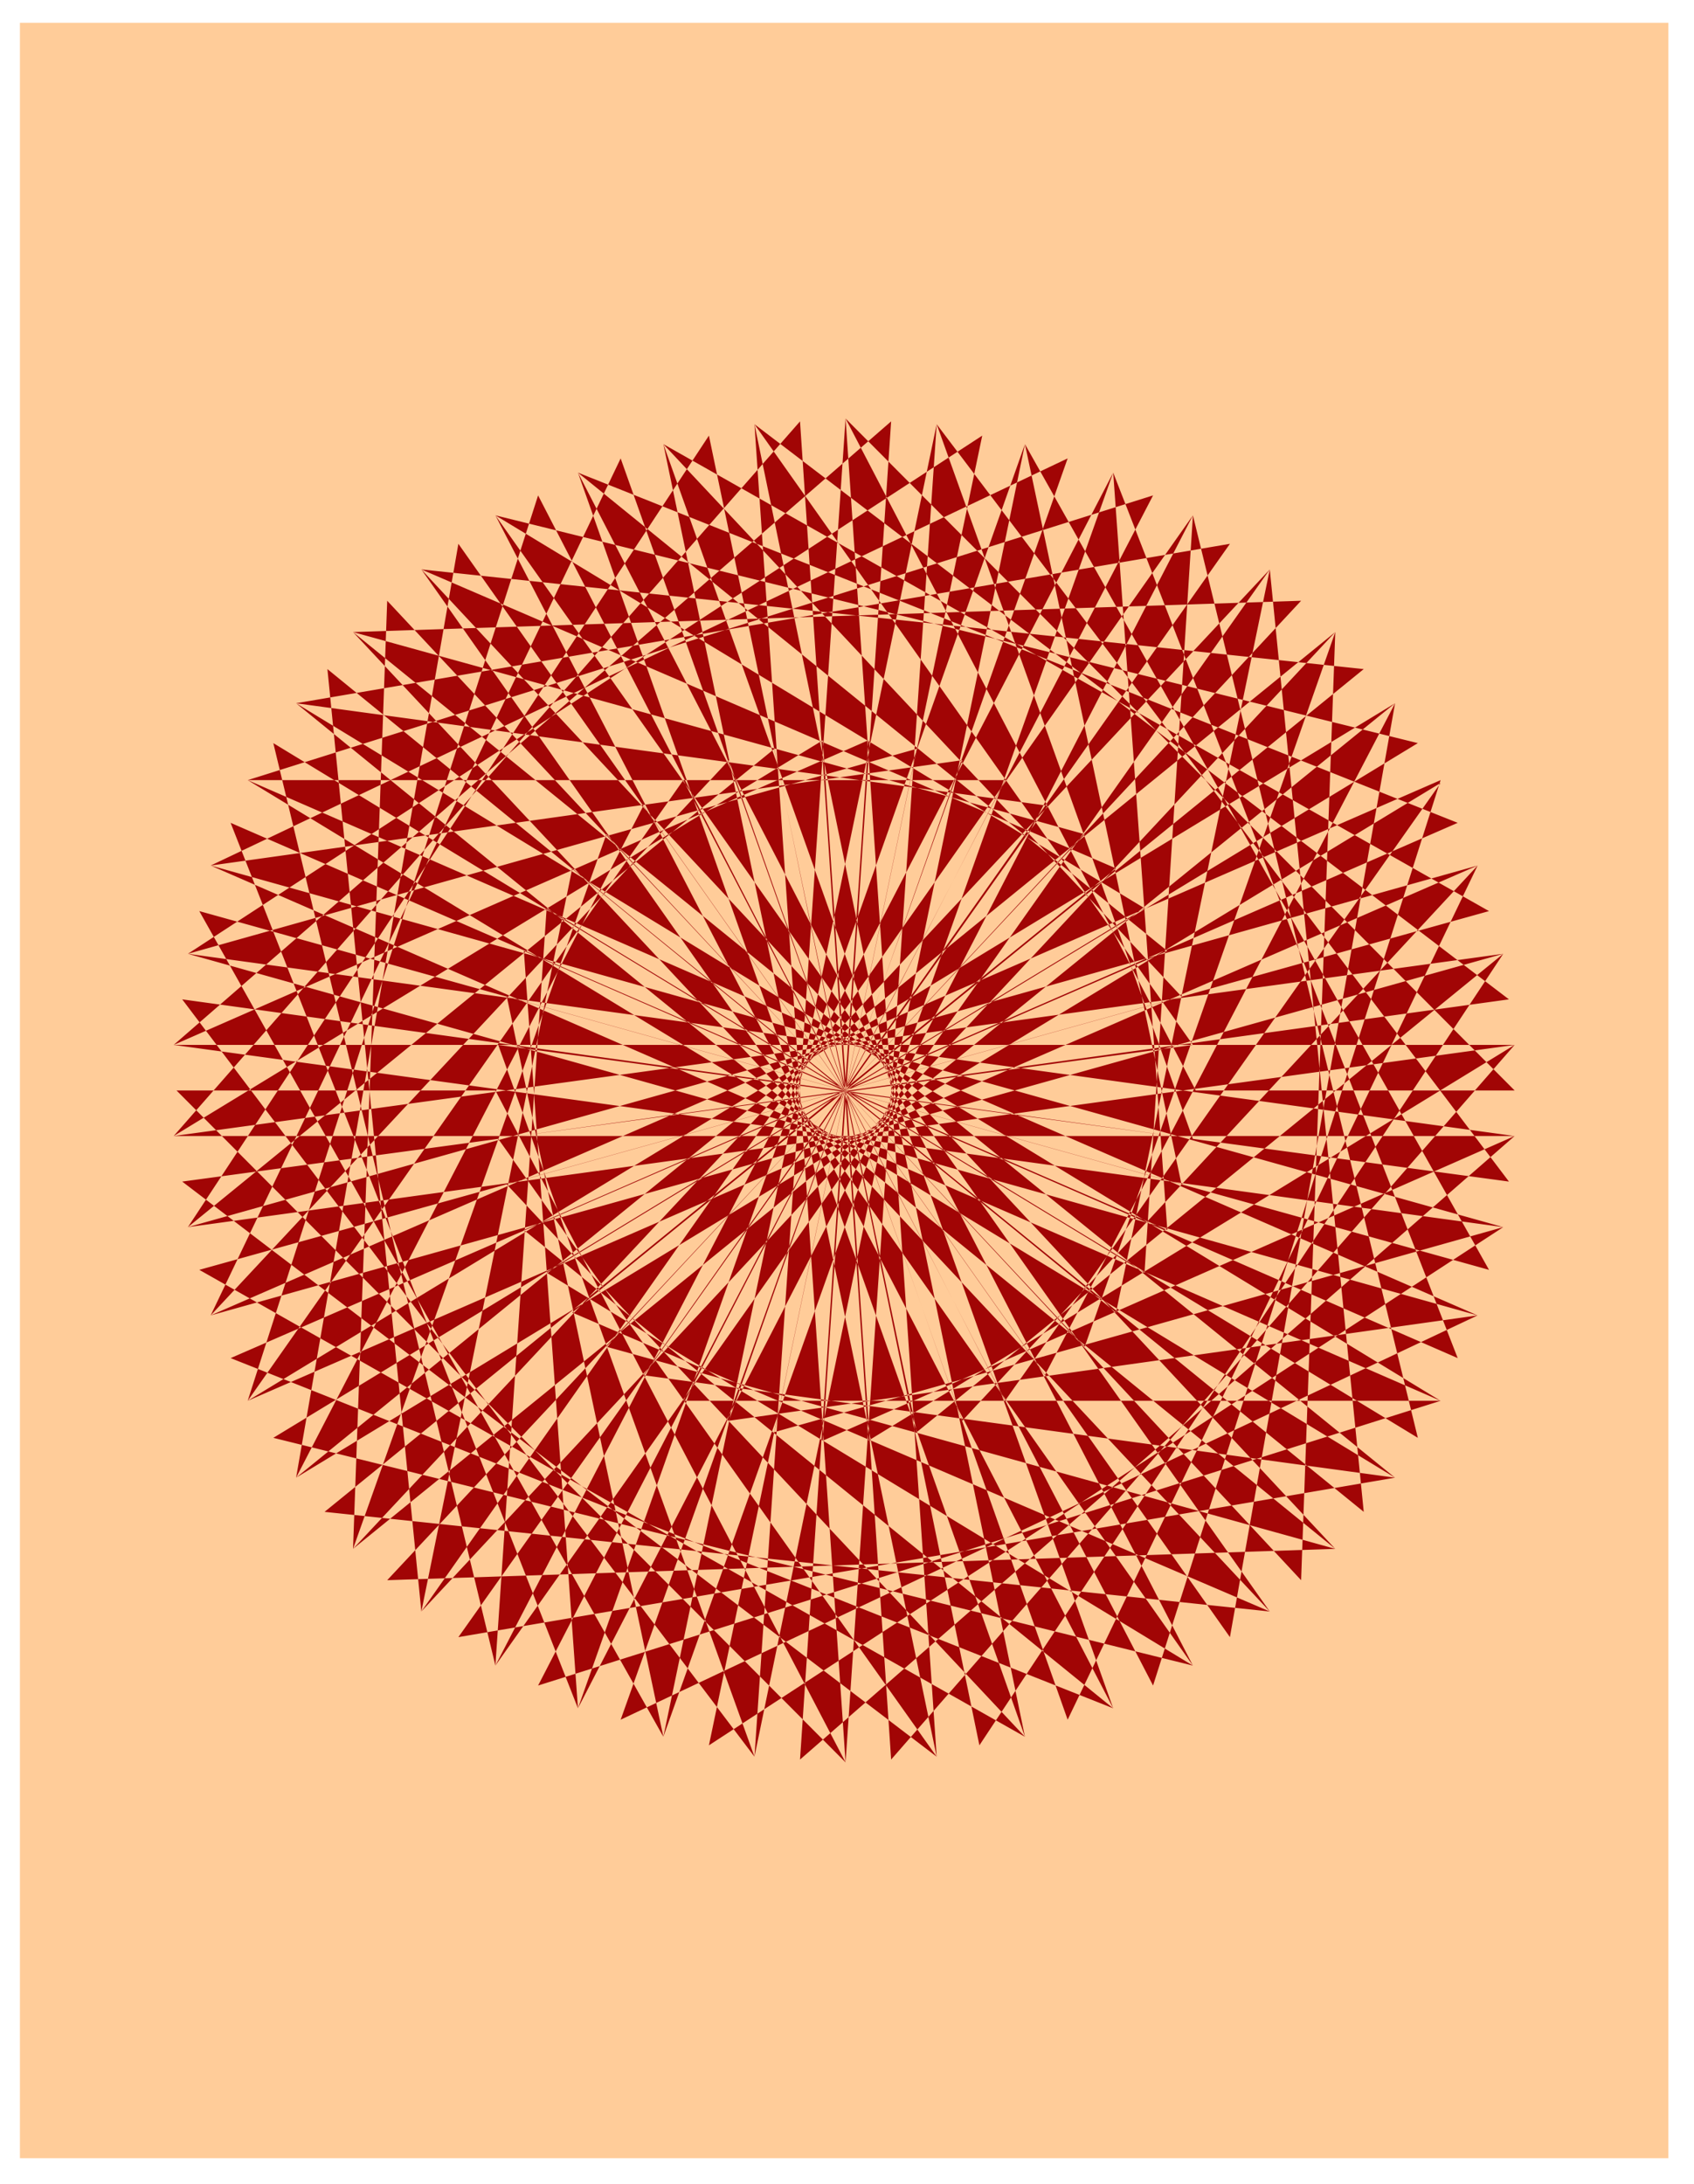
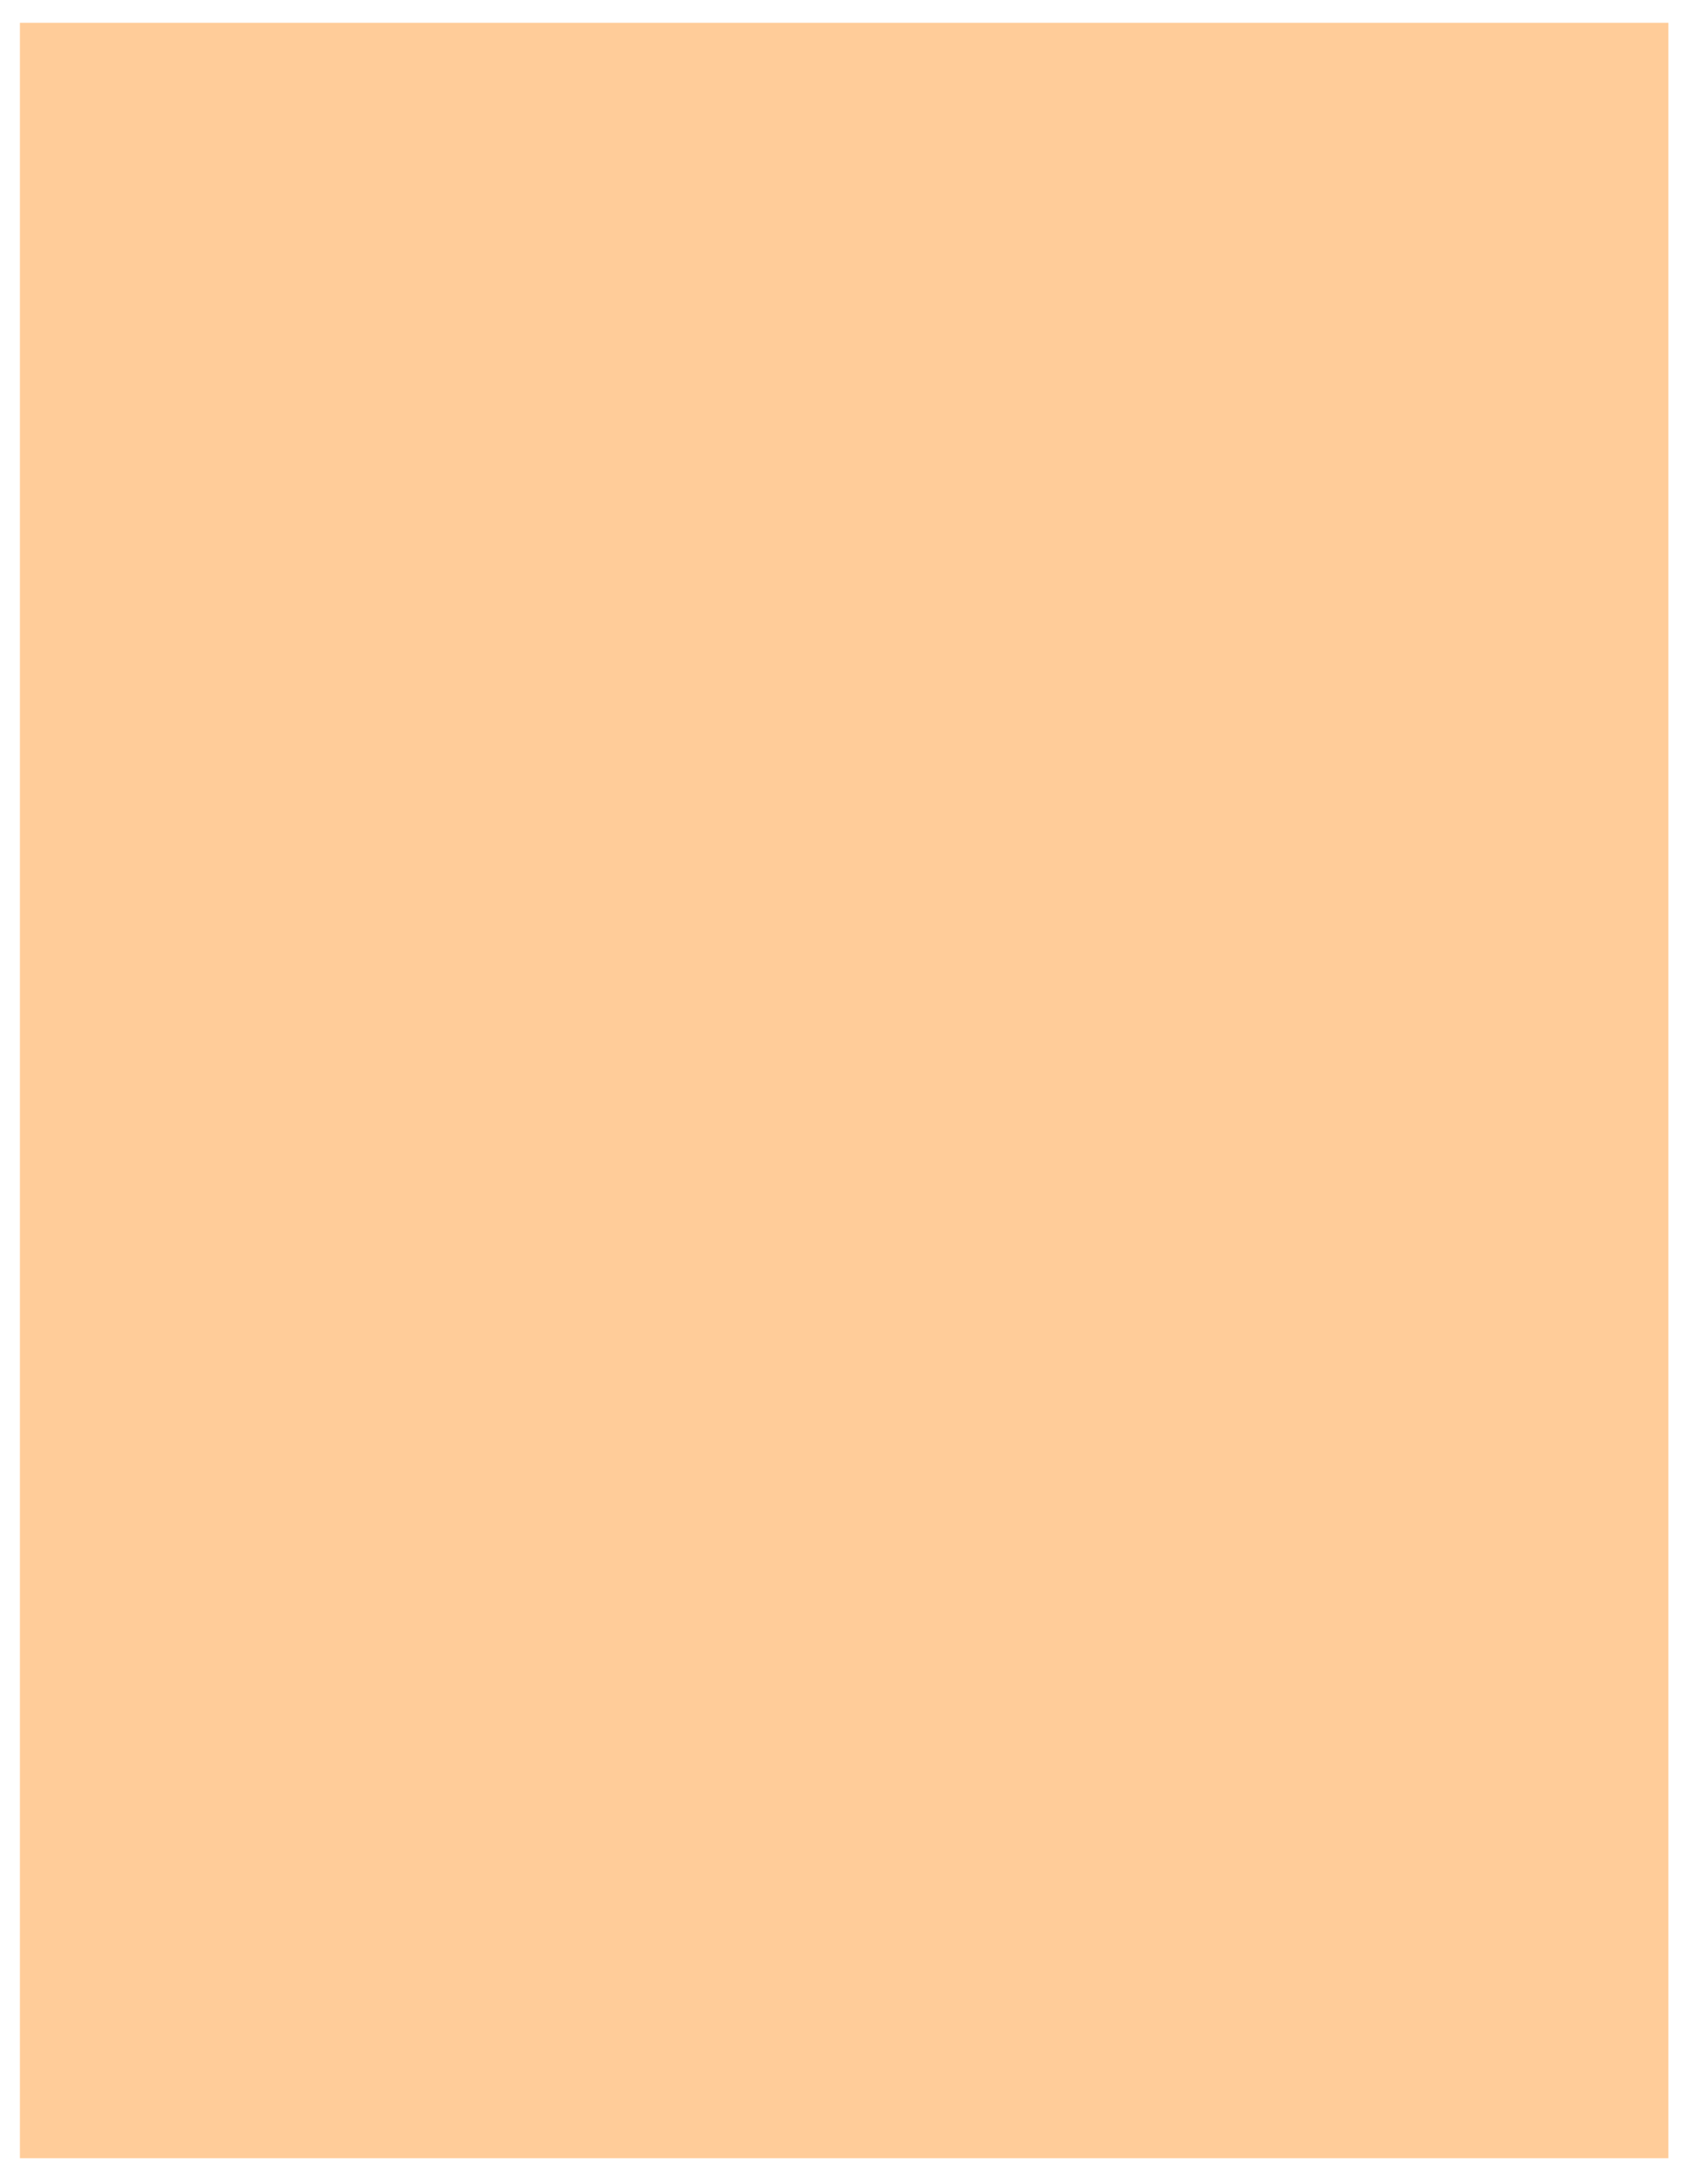
<svg xmlns="http://www.w3.org/2000/svg" xmlns:ns1="http://sodipodi.sourceforge.net/DTD/sodipodi-0.dtd" xmlns:ns2="http://www.inkscape.org/namespaces/inkscape" version="1.0" width="157.427mm" height="202.935mm" id="svg9" ns1:docname="BCKPC005.WMF">
  <ns1:namedview pagecolor="#ffffff" bordercolor="#666666" borderopacity="1" objecttolerance="10" gridtolerance="10" guidetolerance="10" ns2:pageopacity="0" ns2:pageshadow="2" ns2:window-width="640" ns2:window-height="480" id="namedview11" />
  <defs id="defs3">
    <pattern id="WMFhbasepattern" patternUnits="userSpaceOnUse" width="6" height="6" x="0" y="0" />
  </defs>
  <path style="fill:#ffcc99;fill-rule:evenodd;fill-opacity:1;stroke:none;" d="  M 7,8   L 586,8   L 586,758   L 7,758   L 7,8  z " id="path5" />
-   <path style="fill:#a10505;fill-rule:evenodd;fill-opacity:1;stroke:none;" d="  M 297,619   L 174,383   L 532,383   L 297,147   L 265,617   L 175,367   L 530,415   L 329,149   L 233,610   L 178,350   L 523,446   L 360,156   L 203,600   L 184,334   L 512,477   L 391,166   L 174,585   L 192,319   L 498,505   L 419,181   L 148,566   L 201,305   L 479,531   L 446,200   L 124,544   L 213,293   L 457,555   L 469,222   L 104,519   L 226,283   L 432,575   L 490,247   L 87,492   L 240,274   L 405,592   L 506,274   L 74,462   L 256,267   L 375,604   L 519,304   L 66,431   L 272,263   L 344,613   L 528,335   L 61,399   L 289,260   L 313,618   L 532,367   L 61,367   L 305,260   L 281,618   L 532,399   L 66,335   L 322,263   L 249,613   L 528,431   L 74,304   L 338,267   L 218,604   L 519,462   L 87,274   L 353,274   L 189,592   L 506,492   L 104,247   L 368,283   L 161,575   L 490,519   L 124,222   L 381,293   L 136,555   L 469,544   L 148,200   L 392,305   L 114,531   L 446,566   L 174,181   L 402,319   L 96,505   L 419,585   L 203,166   L 410,334   L 81,477   L 391,600   L 233,156   L 415,350   L 70,446   L 360,610   L 265,149   L 419,367   L 64,415   L 329,617   L 297,147   L 420,383   L 62,383   L 297,619   L 329,149   L 419,400   L 64,351   L 265,617   L 360,156   L 415,416   L 70,320   L 233,610   L 391,166   L 410,432   L 81,289   L 203,600   L 419,181   L 402,447   L 96,261   L 174,585   L 446,200   L 392,461   L 115,235   L 148,566   L 469,222   L 381,473   L 136,211   L 124,544   L 490,247   L 367,483   L 161,191   L 104,519   L 506,275   L 353,492   L 189,174   L 87,492   L 519,304   L 338,499   L 218,161   L 74,462   L 528,335   L 322,503   L 249,153   L 66,431   L 532,367   L 305,506   L 281,148   L 61,399   L 532,399   L 289,506   L 313,148   L 61,367   L 528,431   L 272,503   L 345,153   L 66,335   L 519,462   L 256,499   L 375,161   L 74,304   L 506,492   L 240,492   L 405,174   L 87,274   L 490,519   L 226,483   L 432,191   L 104,247   L 469,544   L 213,473   L 457,211   L 124,222   L 446,566   L 201,461   L 479,235   L 148,200   L 419,585   L 192,447   L 498,261   L 174,181   L 391,600   L 184,432   L 512,289   L 203,166   L 360,610   L 178,416   L 523,320   L 233,156   L 329,617   L 175,400   L 530,351   L 265,149   L 297,619  z " id="path7" />
</svg>